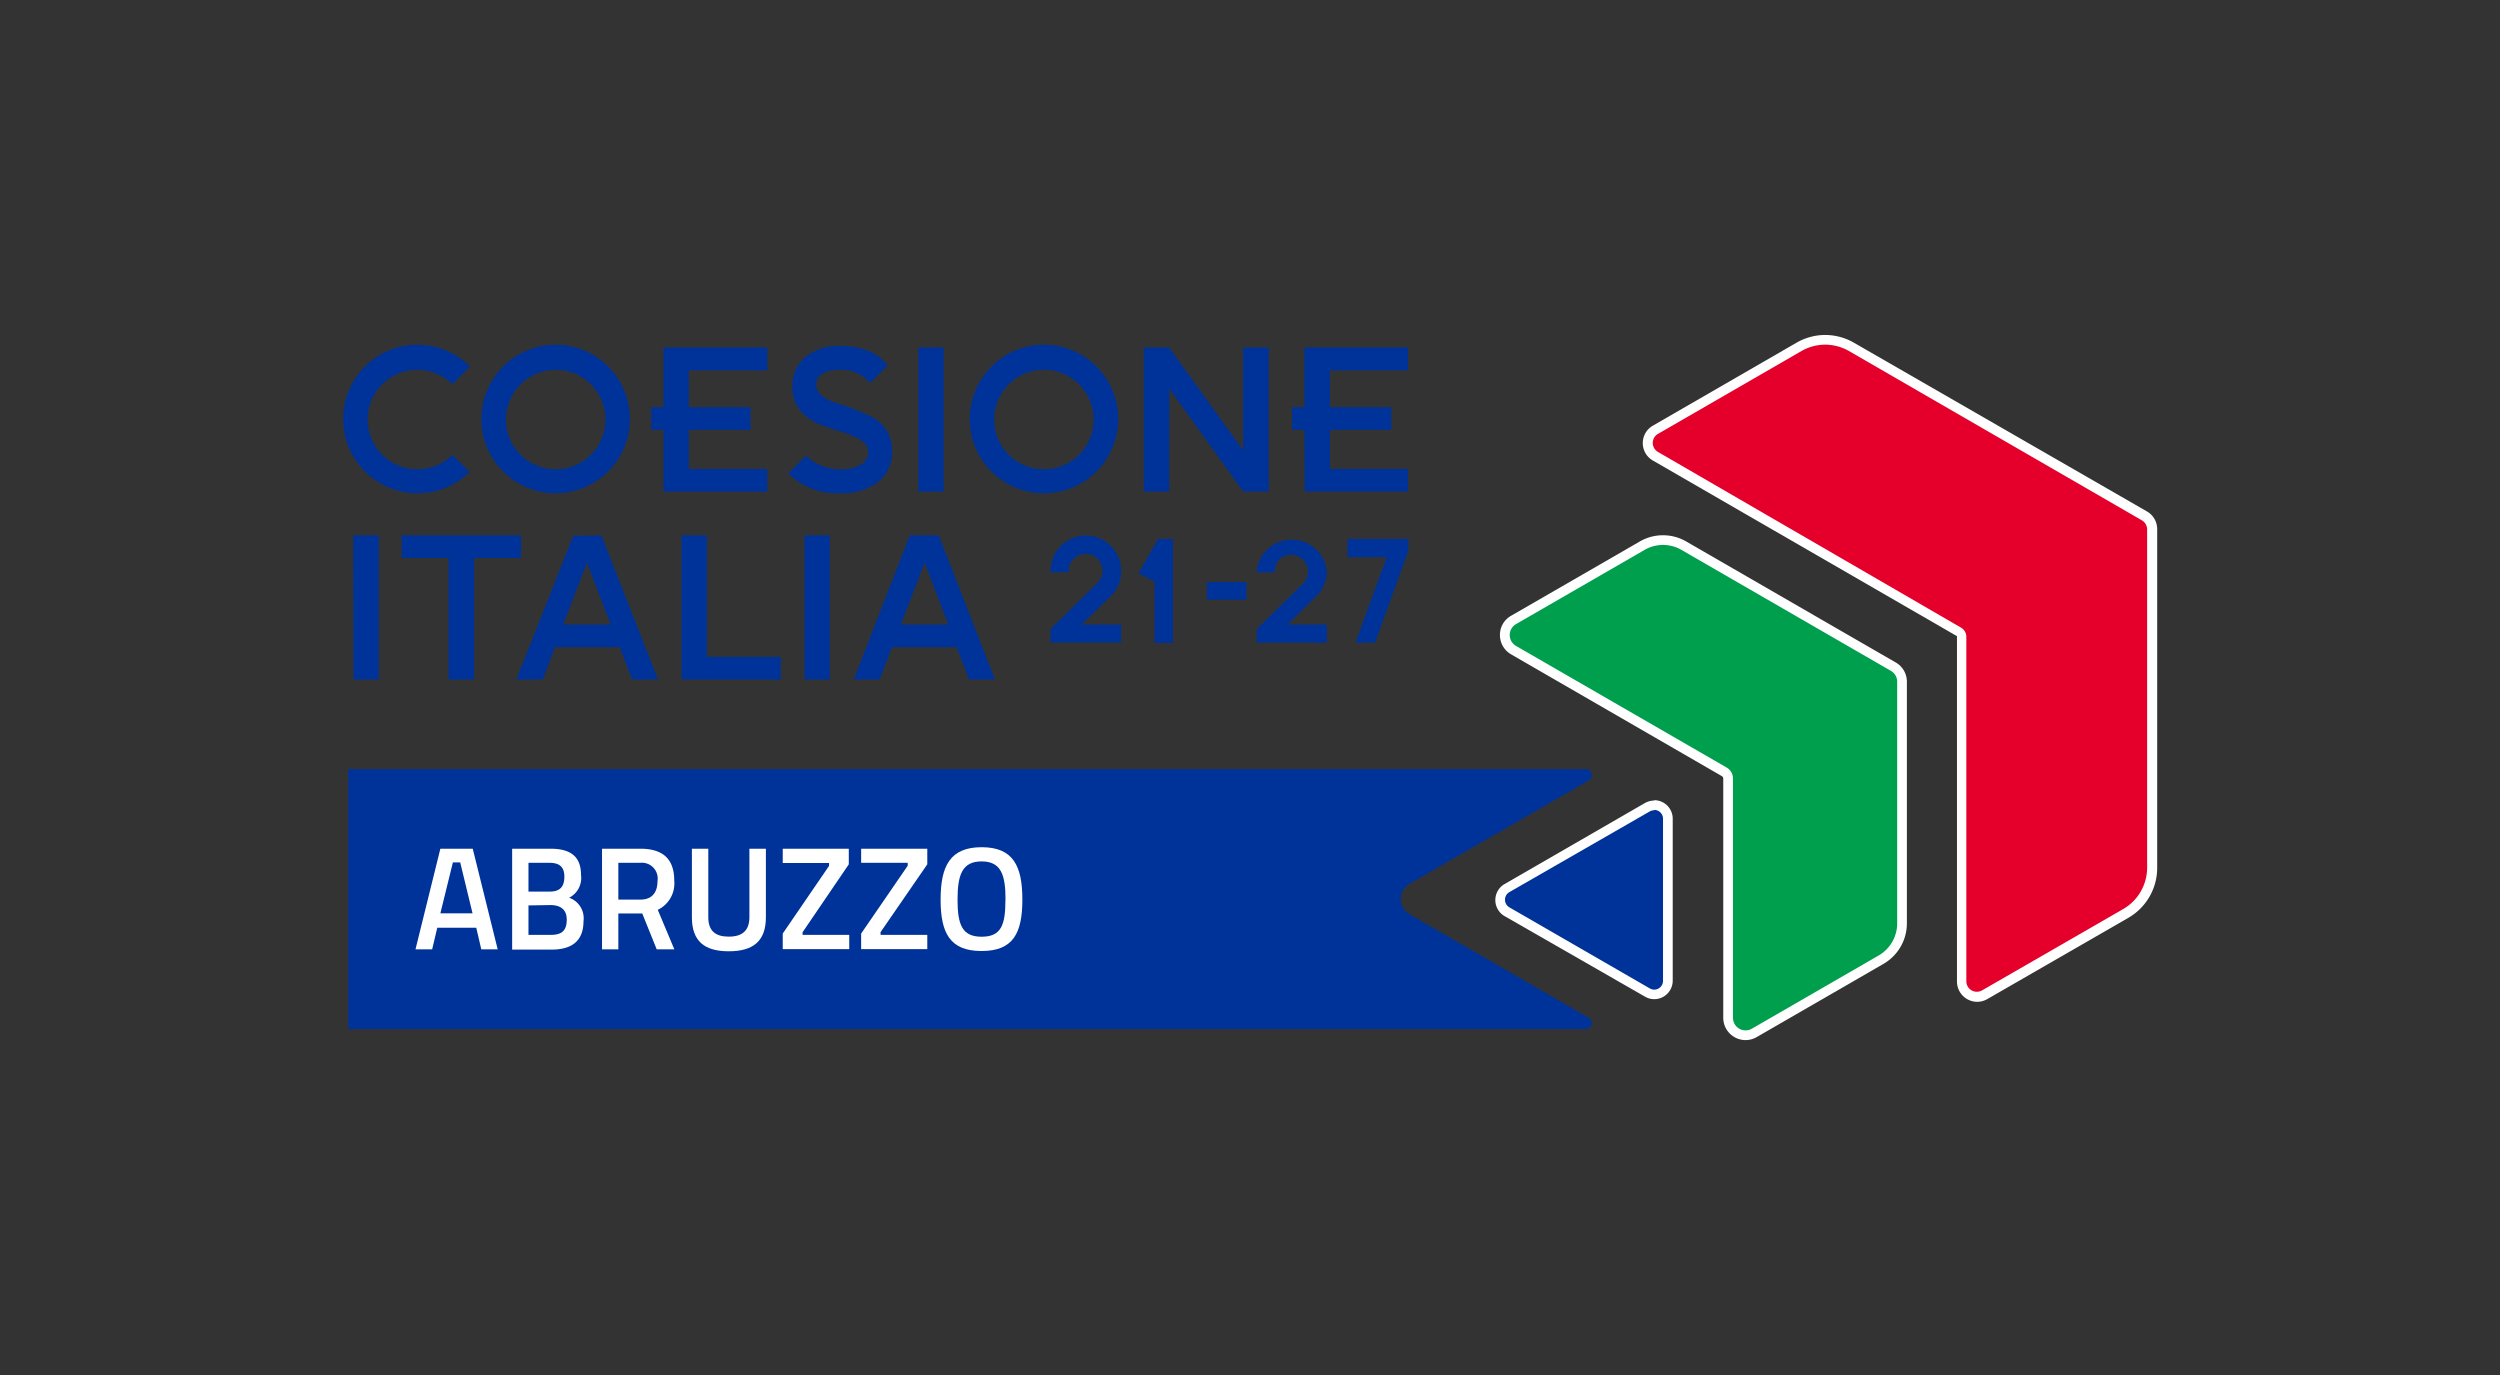
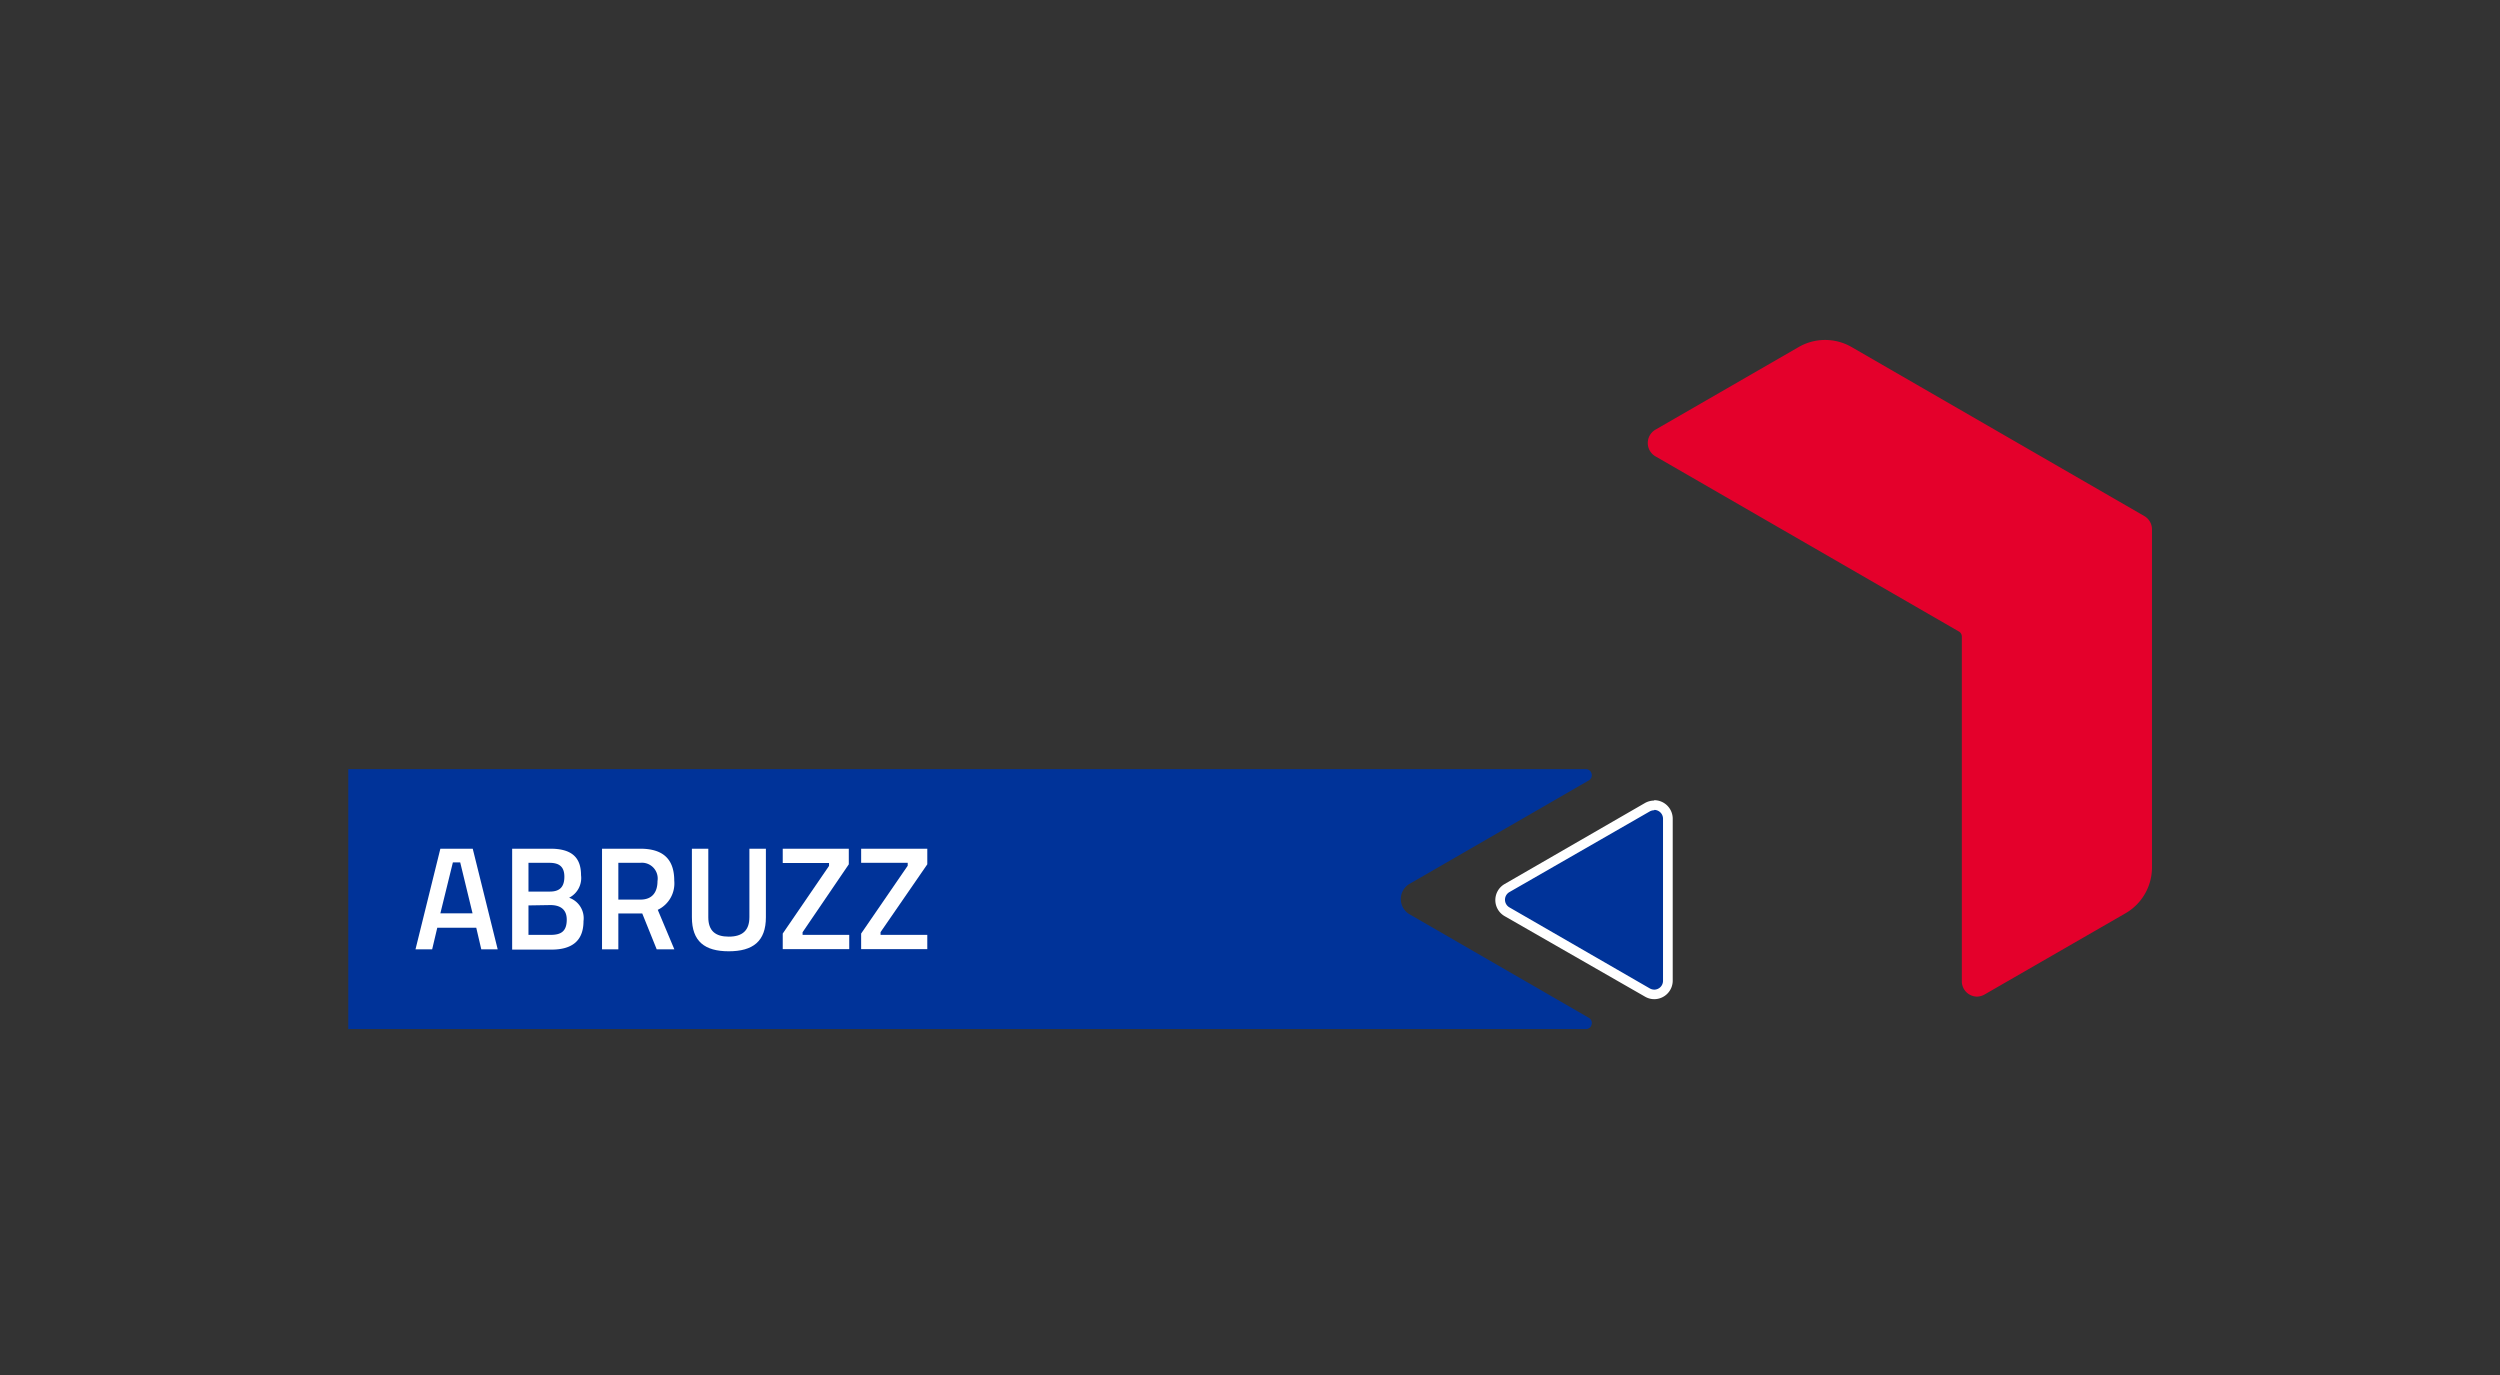
<svg xmlns="http://www.w3.org/2000/svg" id="Layer_1" data-name="Layer 1" viewBox="0 0 283.46 155.91">
  <rect x="0" y="0" width="283.46" height="155.91" fill="#333333" stroke="none" />
  <defs>
    <style>.cls-1{fill:#e4002b;}.cls-2{fill:#fff;}.cls-3{fill:#009f4d;}.cls-4{fill:#039;}</style>
  </defs>
  <title>CoesioneItalia_ABR-Orizz_RGB</title>
  <path class="cls-1" d="M224.18,113a1.74,1.74,0,0,1-1.74-1.74V72.17a.65.65,0,0,0-.32-.56L187.68,51.73a1.75,1.75,0,0,1,0-3l16.26-9.38a6,6,0,0,1,6,0l33.22,19.18A1.74,1.74,0,0,1,244,60V98.38a6,6,0,0,1-3,5.17l-16,9.22A1.8,1.8,0,0,1,224.18,113Z" />
-   <path class="cls-2" d="M206.93,39.08a5.47,5.47,0,0,1,2.71.72L242.86,59a1.2,1.2,0,0,1,.59,1V98.38a5.42,5.42,0,0,1-2.71,4.69l-16,9.22a1.23,1.23,0,0,1-.6.16,1.19,1.19,0,0,1-1.19-1.19V72.17a1.19,1.19,0,0,0-.59-1L188,51.25a1.18,1.18,0,0,1,0-2.06l16.26-9.39a5.42,5.42,0,0,1,2.71-.72m0-1.1a6.52,6.52,0,0,0-3.26.87l-16.26,9.39a2.28,2.28,0,0,0,0,4l34.44,19.89a.09.09,0,0,1,0,.08v39.09a2.3,2.3,0,0,0,2.29,2.29,2.33,2.33,0,0,0,1.15-.31l16-9.22a6.53,6.53,0,0,0,3.26-5.64V60a2.31,2.31,0,0,0-1.14-2L210.19,38.85a6.55,6.55,0,0,0-3.26-.87Z" />
-   <path class="cls-3" d="M197.92,117.38a2,2,0,0,1-2-2V88.26a.86.86,0,0,0-.44-.75l-23.89-13.8a2,2,0,0,1,0-3.42l14.59-8.42a4.74,4.74,0,0,1,4.72,0l23.75,13.71a2,2,0,0,1,1,1.71v27.42a4.77,4.77,0,0,1-2.37,4.1l-14.39,8.3A1.9,1.9,0,0,1,197.92,117.38Z" />
-   <path class="cls-2" d="M188.56,61.79a4.12,4.12,0,0,1,2.09.56l23.74,13.71a1.42,1.42,0,0,1,.72,1.23v27.42a4.2,4.2,0,0,1-2.09,3.62l-14.39,8.31a1.43,1.43,0,0,1-2.14-1.24V88.26a1.44,1.44,0,0,0-.71-1.23l-23.9-13.8a1.43,1.43,0,0,1,0-2.46l14.59-8.42a4.12,4.12,0,0,1,2.09-.56m0-1.1a5.2,5.2,0,0,0-2.64.71l-14.59,8.42A2.48,2.48,0,0,0,170.07,72a2.51,2.51,0,0,0,1.26,2.19L195.23,88a.33.33,0,0,1,.16.28V115.4a2.53,2.53,0,0,0,2.53,2.53,2.56,2.56,0,0,0,1.26-.34l14.39-8.31a5.31,5.31,0,0,0,2.64-4.57V77.29a2.51,2.51,0,0,0-1.27-2.18L191.2,61.4a5.23,5.23,0,0,0-2.64-.71Z" />
  <path class="cls-4" d="M187.56,112.76a1.62,1.62,0,0,1-.77-.21l-15.92-9.19a1.55,1.55,0,0,1,0-2.68l15.92-9.19a1.51,1.51,0,0,1,.77-.21,1.55,1.55,0,0,1,1.55,1.55v18.38a1.53,1.53,0,0,1-.47,1.11A1.56,1.56,0,0,1,187.56,112.76Z" />
  <path class="cls-2" d="M187.56,91.83a1,1,0,0,1,1,1v18.38a1,1,0,0,1-1,1,1.08,1.08,0,0,1-.5-.14l-15.92-9.19a1,1,0,0,1,0-1.73L187.06,92a1.07,1.07,0,0,1,.5-.13m0-1.1a2.17,2.17,0,0,0-1.05.28l-15.92,9.19a2.1,2.1,0,0,0,0,3.63L186.51,113a2.08,2.08,0,0,0,1.05.29,2.1,2.1,0,0,0,2.1-2.1V92.83a2.1,2.1,0,0,0-2.1-2.1Z" />
  <path class="cls-4" d="M180.14,115.4l-20.38-11.77a2,2,0,0,1,0-3.38h0l20.38-11.76a.67.67,0,0,0,.32-.77.65.65,0,0,0-.66-.51H39.49v29.47H179.8a.65.65,0,0,0,.66-.51A.66.66,0,0,0,180.14,115.4Z" />
-   <path class="cls-4" d="M59.08,60.7H45.54v2.57h5.32V77.05h2.9V63.27h5.32Zm-19,16.35h2.87V60.7H40.05ZM63,55.93a8.42,8.42,0,1,0-8.42-8.42A8.42,8.42,0,0,0,63,55.93Zm0-14a5.64,5.64,0,1,1-5.63,5.64A5.64,5.64,0,0,1,63,41.94Zm84.93,13.8h11.72V53.18h-8.85V48.74h6.95V46.17h-6.95V42h8.85V39.4H147.9v6.76h-1.4v2.58h1.4Zm-100.57.19a8.32,8.32,0,0,0,5.89-2.42L51.3,51.57a5.64,5.64,0,1,1,0-8l2-2a8.42,8.42,0,1,0-6,14.36Zm85.23-11.84,8.36,11.65h2.9V39.4h-2.9V51.05L132.56,39.4h-2.87V55.74h2.87ZM107,39.4h-2.87V55.74H107ZM87,55.74V53.18H78.1V48.74h7V46.17h-7V42H87V39.4H75.23v6.76H73.84v2.58h1.39v7Zm-22,5L58.54,77.05h3l1.4-3.67h7.33l1.4,3.67h2.94L68.19,60.7ZM63.87,70.81l2.68-7,2.69,7Zm62.92-23.3a8.42,8.42,0,1,0-8.42,8.42A8.42,8.42,0,0,0,126.79,47.51Zm-8.42,5.7A5.64,5.64,0,1,1,124,47.58,5.63,5.63,0,0,1,118.37,53.21ZM80.15,60.7H77.27V77.05H88.53V74.48H80.15Zm23,0L96.8,77.05h2.94l1.4-3.67h7.33l1.41,3.67h2.94L106.44,60.7Zm-1,10.11,2.69-7,2.68,7Zm-1-19.69a4.19,4.19,0,0,0-.64-2.34,4.28,4.28,0,0,0-1.59-1.47,22.45,22.45,0,0,0-2.07-.92c-.74-.29-1.43-.52-2.06-.71a4.58,4.58,0,0,1-1.59-.81,1.55,1.55,0,0,1-.64-1.25,1.4,1.4,0,0,1,.67-1.25,3.57,3.57,0,0,1,1.87-.43,4.13,4.13,0,0,1,3.55,1.5l2-2a5,5,0,0,0-2.18-1.64,8.13,8.13,0,0,0-3.14-.58,6.07,6.07,0,0,0-4,1.24,4.19,4.19,0,0,0-1.48,3.41,4,4,0,0,0,.89,2.67,5.12,5.12,0,0,0,2.14,1.55c.84.33,1.69.62,2.53.87a9.06,9.06,0,0,1,2.14.91,1.58,1.58,0,0,1,.89,1.38,1.61,1.61,0,0,1-.83,1.42,4,4,0,0,1-2.23.54,5.68,5.68,0,0,1-4-1.54l-2,2a7.77,7.77,0,0,0,5.84,2.26,6.73,6.73,0,0,0,4.37-1.3A4.27,4.27,0,0,0,101.15,51.12ZM91.22,77.05h2.87V60.7H91.22Zm59.22-12.31a4,4,0,0,0-7.95,0v.16h2.06v-.16a1.86,1.86,0,0,1,.56-1.36,1.92,1.92,0,0,1,2.71,2.71l-5.33,5.24v1.54h7.95V70.81H146l3.32-3.27A3.86,3.86,0,0,0,150.44,64.74Zm2.34-3.63v2.06h4.45l-3.54,9.7h2.22l3.77-10.39V61.11ZM129.09,65l1.81.94,0-.09v7.05H133V61.11h-1.7Zm7.75,3h4.49V66h-4.49Zm-9.72-3.28a4,4,0,0,0-8,0v.16h2.06v-.16a1.84,1.84,0,0,1,.57-1.36,1.91,1.91,0,0,1,2.7,0,1.92,1.92,0,0,1,0,2.71l-5.33,5.24v1.54h8V70.81h-4.47L126,67.54A3.86,3.86,0,0,0,127.12,64.74Z" />
  <path class="cls-2" d="M49.93,96.23H53.6l2.83,11.41H54.57L54,105.19H49.58L49,107.64H47.11Zm0,7.33h3.65l-1.4-5.78h-.83Z" />
  <path class="cls-2" d="M62.4,96.23c2.26,0,3.48.85,3.48,3a2.51,2.51,0,0,1-1.35,2.56,2.46,2.46,0,0,1,1.63,2.65c0,2.33-1.42,3.23-3.63,3.23H58.07V96.23Zm-2.48,1.6v3.26h2.44c1.13,0,1.63-.56,1.63-1.68s-.56-1.58-1.69-1.58Zm0,4.83V106h2.51c1.15,0,1.83-.37,1.83-1.73s-1-1.65-1.86-1.65Z" />
  <path class="cls-2" d="M70.11,103.57v4.07H68.26V96.23h4.33c2.51,0,3.86,1.1,3.86,3.63a3.32,3.32,0,0,1-1.87,3.3l1.88,4.48h-2l-1.64-4.07Zm2.48-5.74H70.11V102h2.51c1.4,0,1.93-.92,1.93-2.1A1.79,1.79,0,0,0,72.59,97.83Z" />
  <path class="cls-2" d="M82.63,106.2c1.53,0,2.34-.68,2.34-2.21V96.23h1.87V104c0,2.74-1.48,3.86-4.21,3.86s-4.18-1.12-4.18-3.86V96.23h1.86V104C80.31,105.54,81.11,106.2,82.63,106.2Z" />
  <path class="cls-2" d="M88.75,96.23h7.49V98L91,105.7V106h5.29v1.62H88.75v-1.77L94,98.18v-.33H88.75Z" />
  <path class="cls-2" d="M97.64,96.23h7.5V98l-5.3,7.69V106h5.3v1.62h-7.5v-1.77l5.28-7.69v-.33H97.64Z" />
-   <path class="cls-2" d="M106.65,102c0-3.81,1.08-5.94,4.65-5.94s4.62,2.11,4.62,5.94-1.06,5.83-4.62,5.83S106.65,105.84,106.65,102Zm7.36,0c0-2.83-.52-4.33-2.71-4.33s-2.73,1.5-2.73,4.33.51,4.21,2.73,4.21S114,104.89,114,102Z" />
</svg>